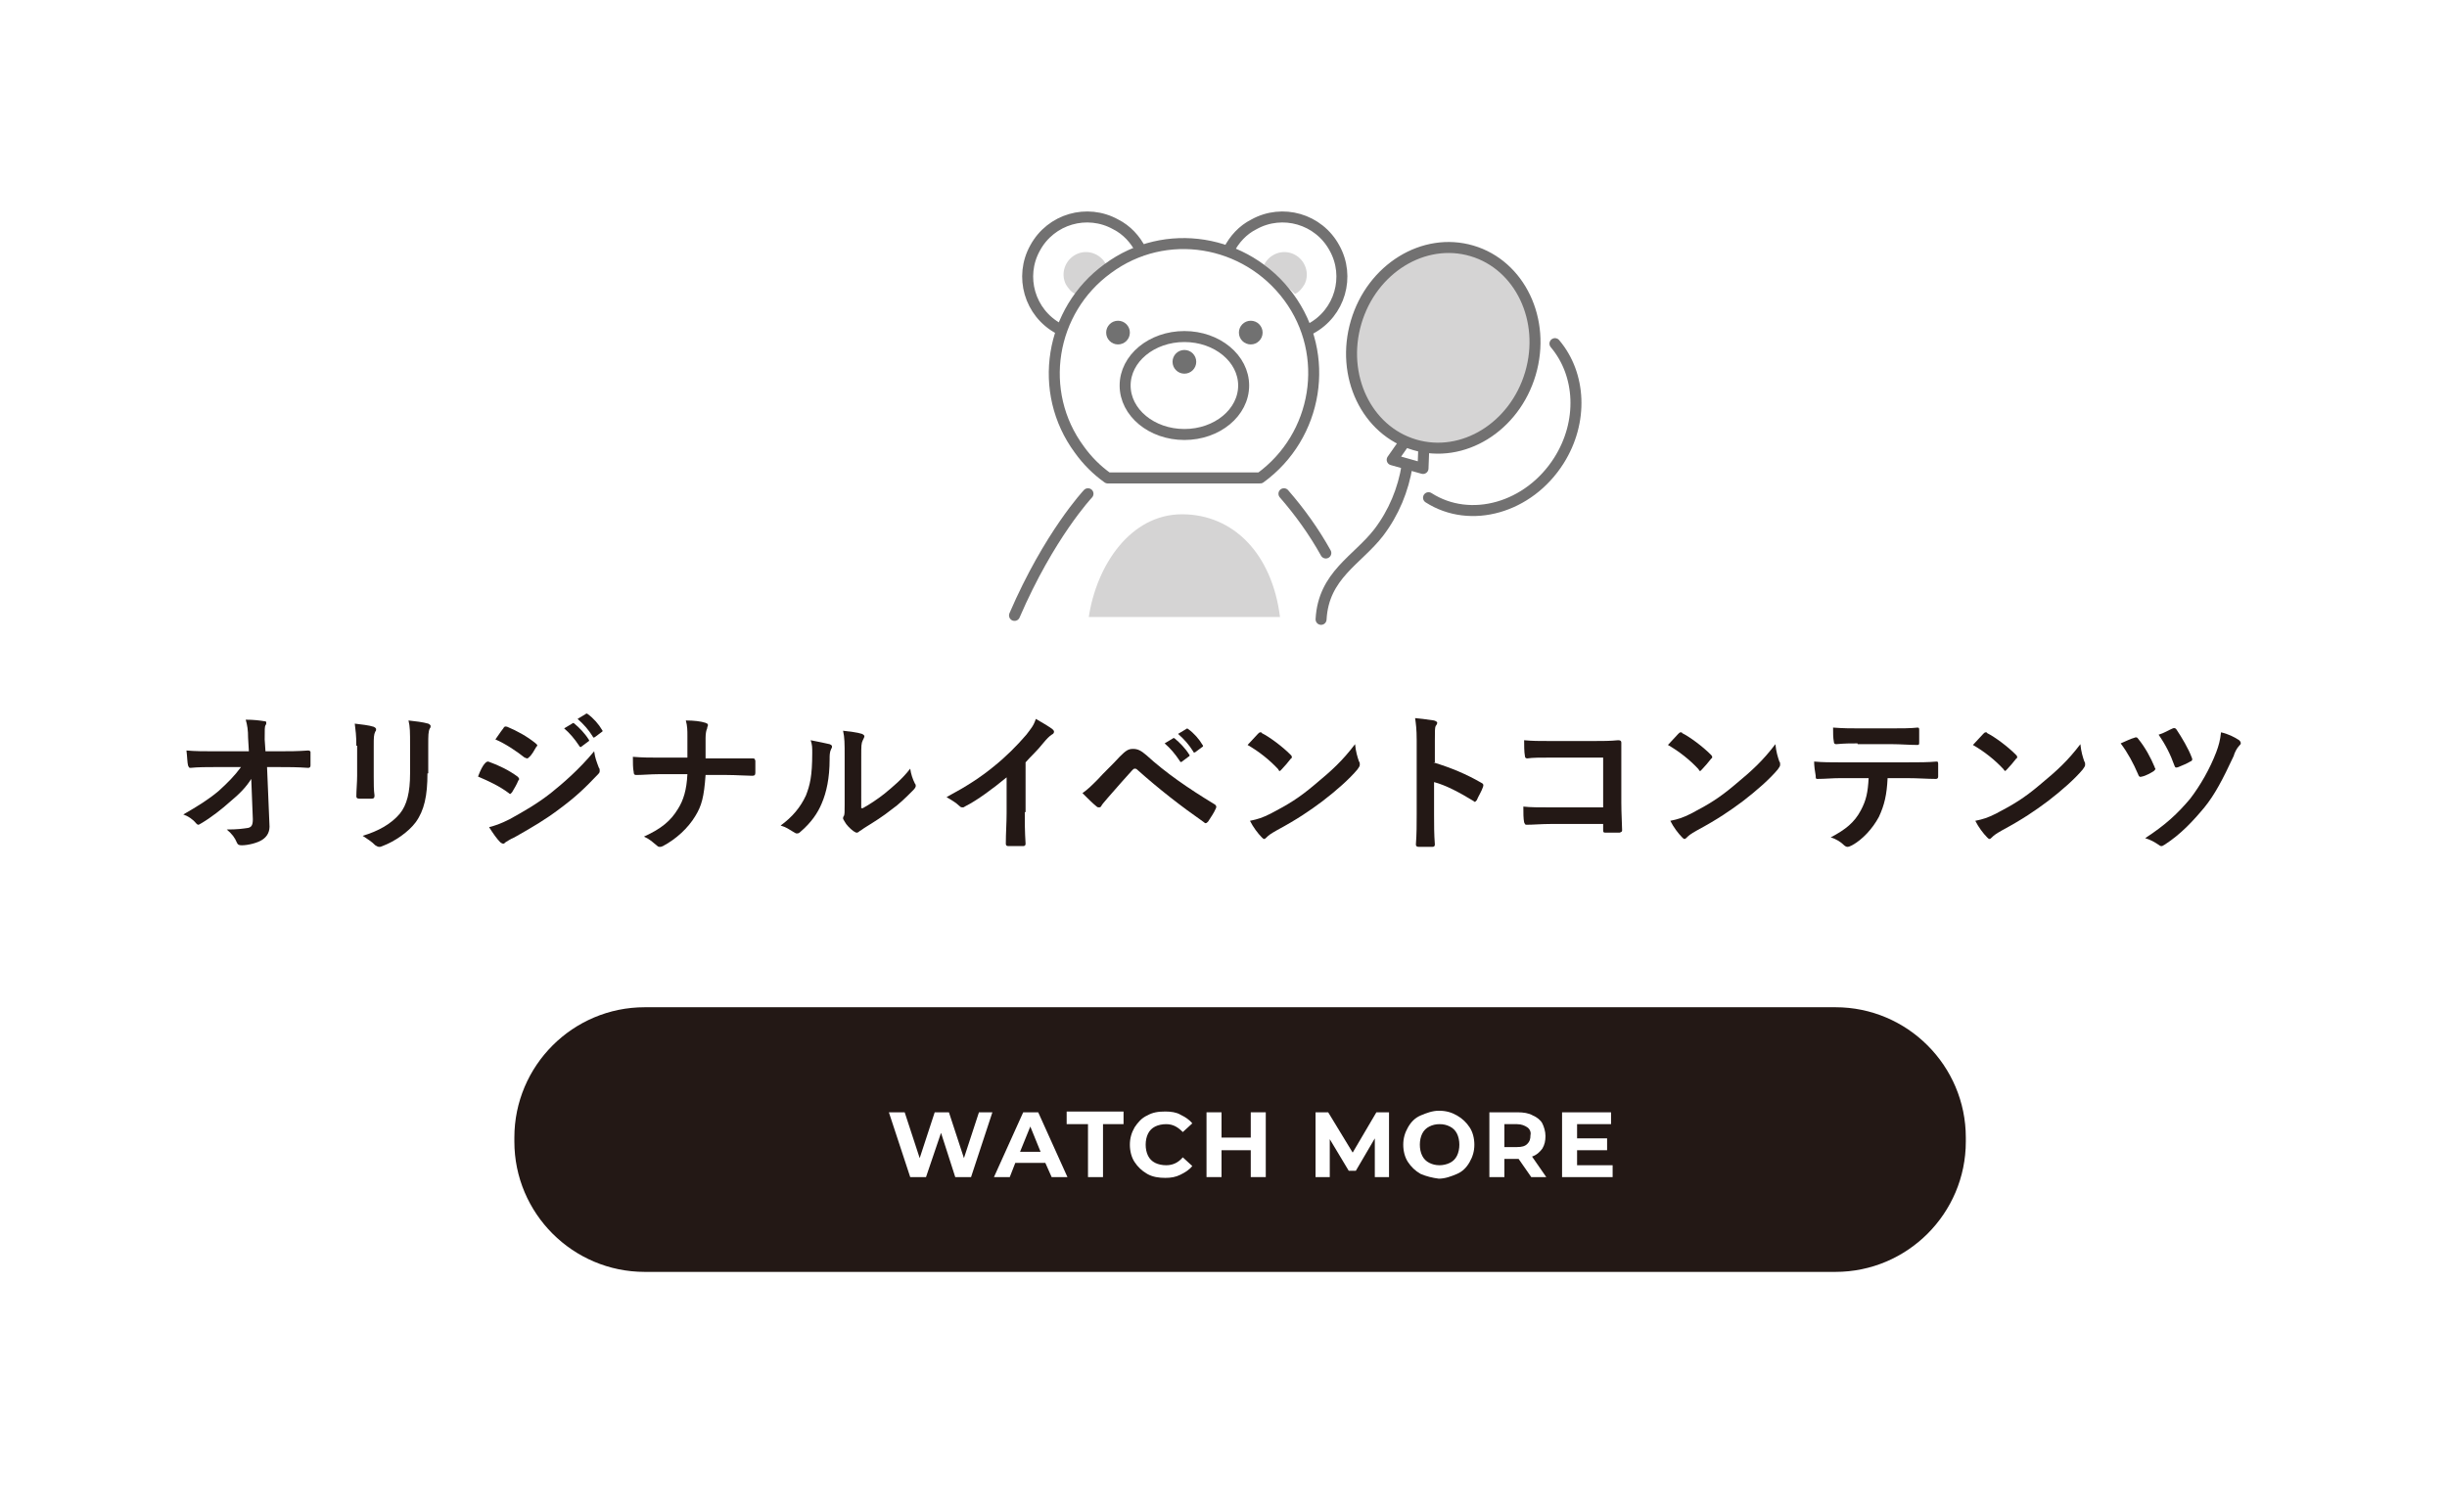
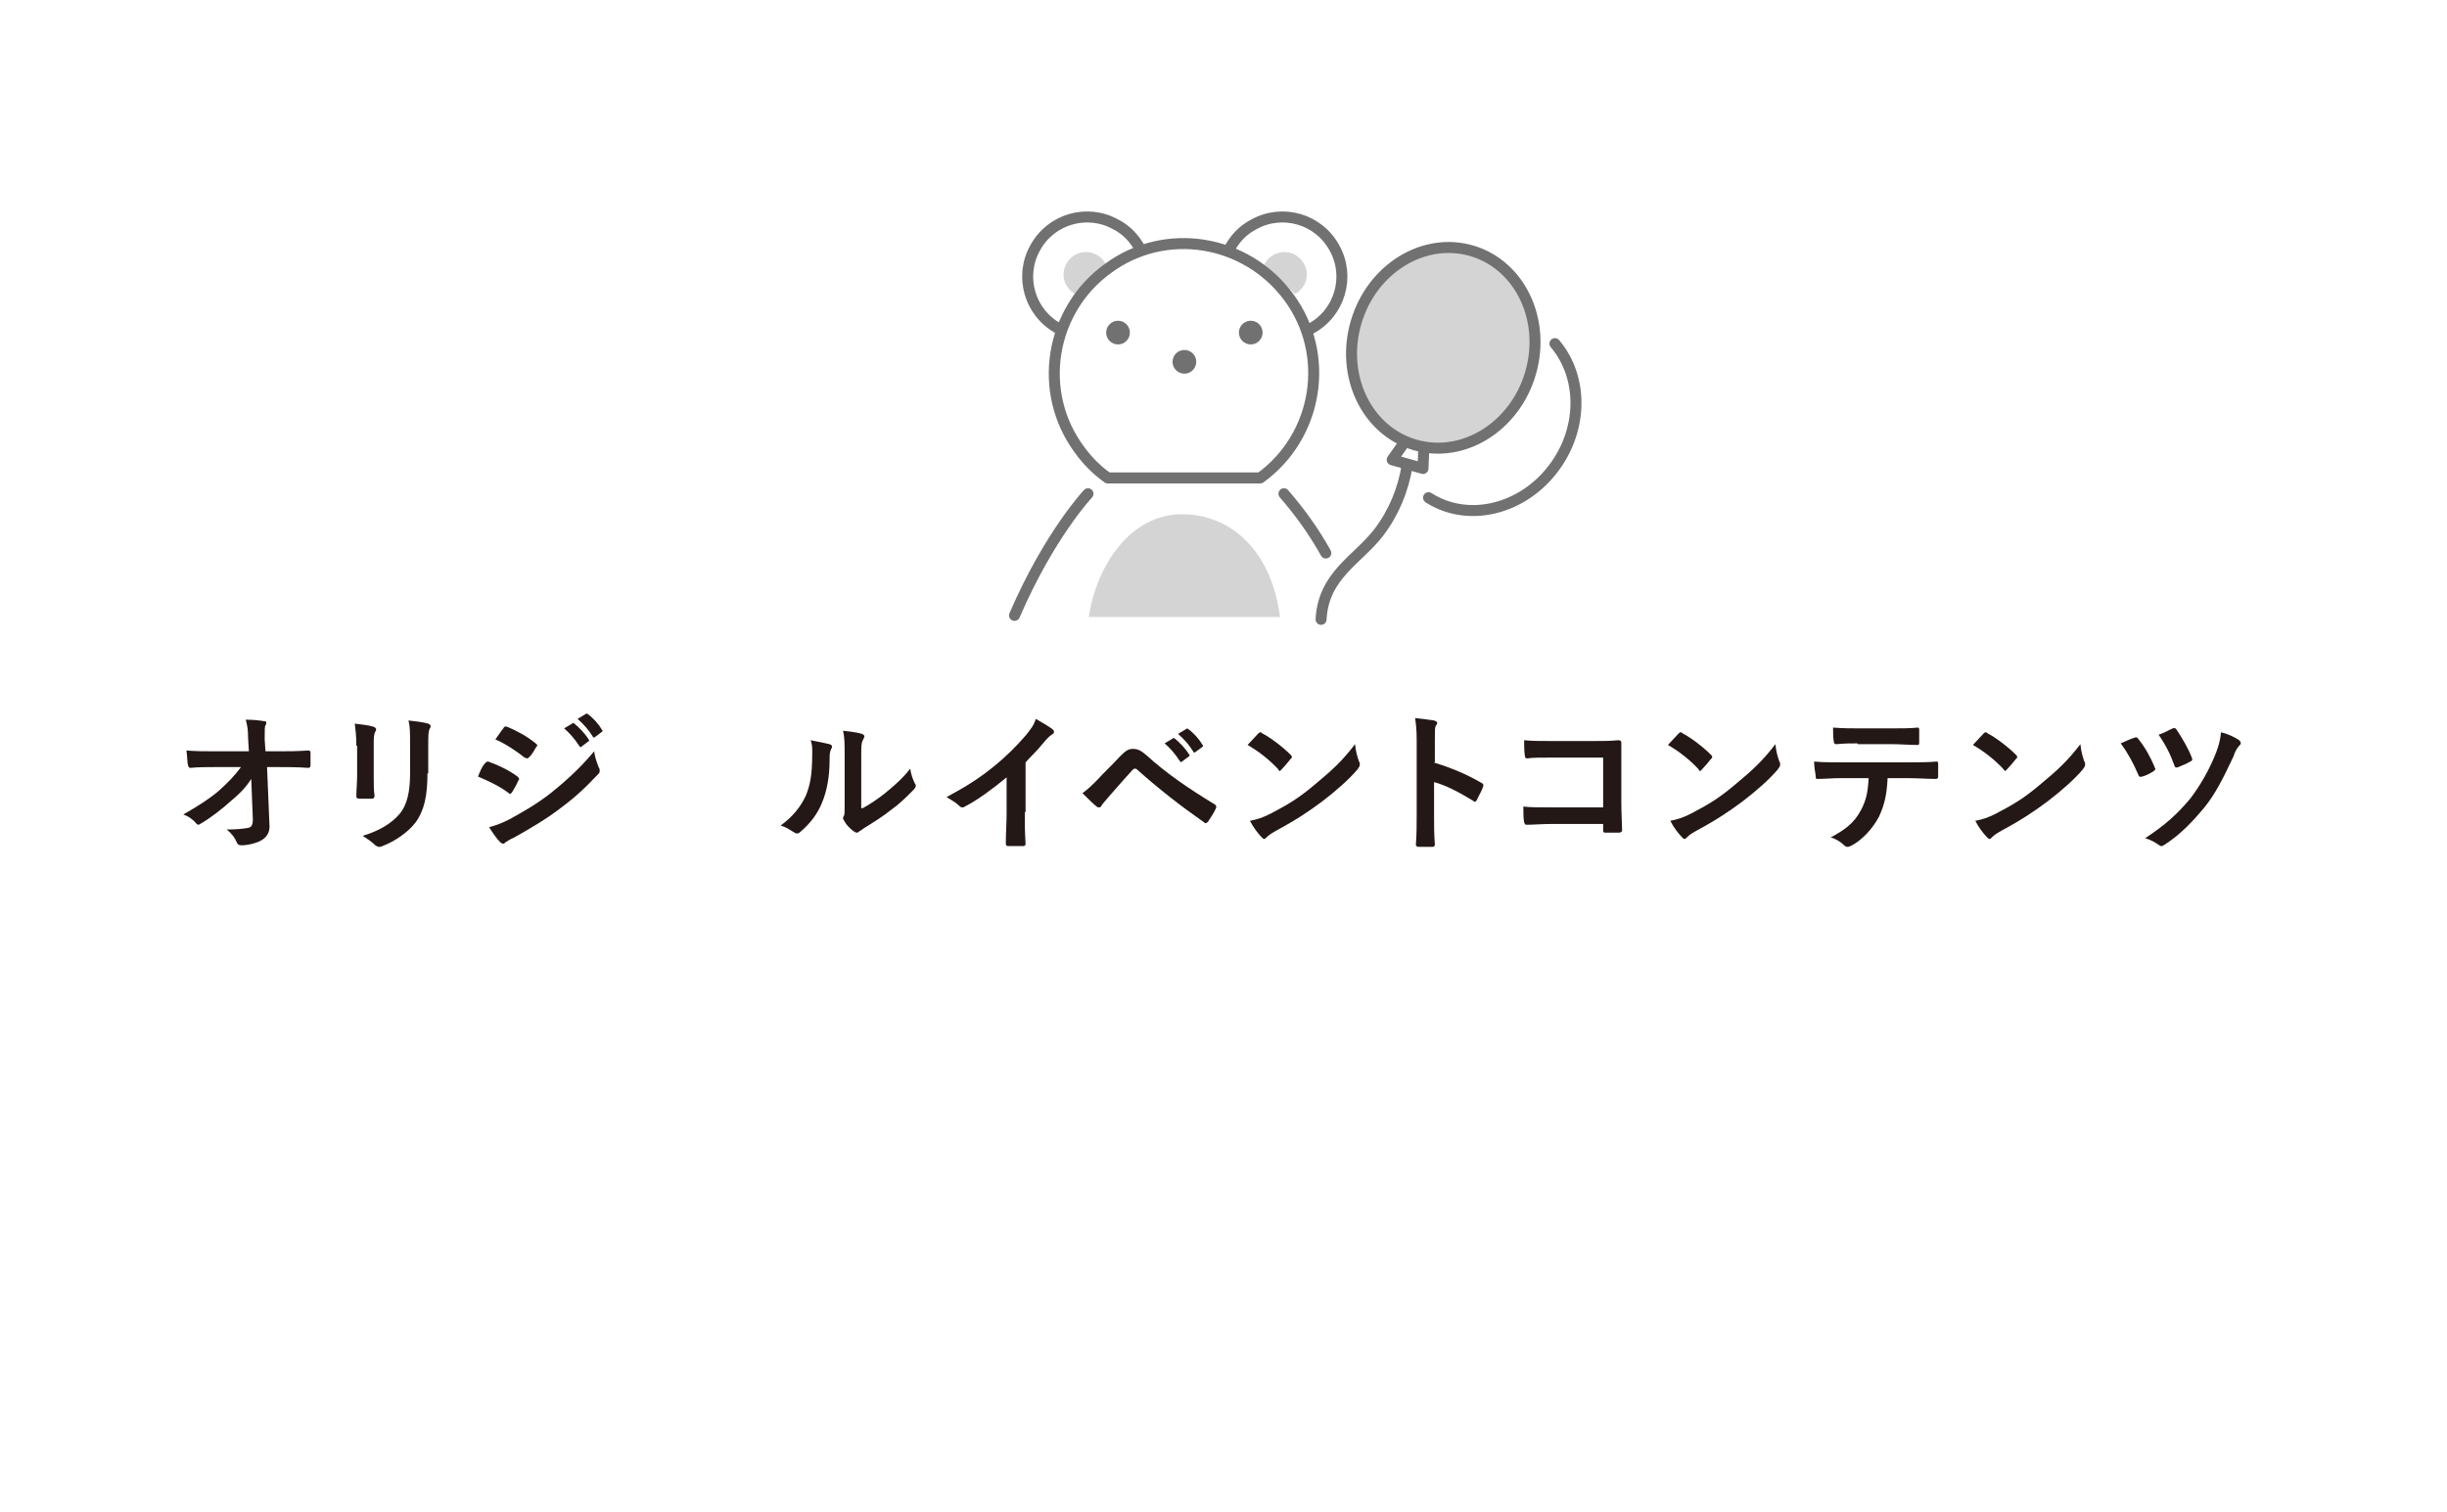
<svg xmlns="http://www.w3.org/2000/svg" version="1.1" id="レイヤー_1" x="0px" y="0px" viewBox="0 0 309.7 191.4" style="enable-background:new 0 0 309.7 191.4;" xml:space="preserve">
  <style type="text/css">
	.st0{fill:#FFFFFF;}
	.st1{fill:#231815;}
	.st2{fill:#D5D4D4;}
	.st3{fill:none;stroke:#727171;stroke-width:1.391;stroke-linecap:round;stroke-linejoin:round;}
	.st4{fill:#717171;}
</style>
  <g>
    <rect class="st0" width="309.7" height="191.4" />
    <g>
      <path class="st1" d="M31.8,98.6c-0.7,1.1-1.5,1.9-2.7,2.9c-1,0.9-2.4,2-3.6,2.7c-0.2,0.1-0.3,0.2-0.4,0.2c-0.1,0-0.2-0.1-0.3-0.2    c-0.4-0.5-1-0.9-1.6-1.1c1.9-1.1,3.2-1.9,4.5-3c1.1-1,2-1.9,2.8-3l-3.3,0c-1,0-2.1,0-3.1,0.1c-0.2,0-0.2-0.1-0.3-0.3    c-0.1-0.4-0.1-1.1-0.2-1.9c1.1,0.1,2.3,0.1,3.4,0.1h4.5l-0.1-1.7c0-1-0.1-1.6-0.3-2.3c1,0,1.8,0.1,2.4,0.2c0.2,0,0.2,0.1,0.2,0.2    c0,0.1,0,0.2-0.1,0.3c-0.1,0.2-0.1,0.5-0.1,1.8l0.1,1.5h1.7c1.3,0,2.3,0,3.7-0.1c0.2,0,0.3,0.1,0.3,0.2c0,0.5,0,1.1,0,1.7    c0,0.2-0.1,0.3-0.3,0.3c-1.4-0.1-2.5-0.1-3.7-0.1h-1.5l0.3,7.2c0.1,1-0.3,1.6-0.9,2c-0.6,0.4-1.8,0.7-2.6,0.7    c-0.4,0-0.5-0.1-0.6-0.3c-0.3-0.7-0.6-1.1-1.3-1.7c1.4,0,2-0.1,2.7-0.2c0.4-0.1,0.6-0.3,0.6-1.1L31.8,98.6z" />
      <path class="st1" d="M45.1,94.4c0-1.3-0.1-2-0.2-2.8c0.8,0.1,1.8,0.2,2.4,0.4c0.2,0.1,0.3,0.2,0.3,0.3c0,0.1,0,0.2-0.1,0.3    c-0.2,0.4-0.2,0.8-0.2,1.8v3.9c0,1,0,1.7,0.1,2.4c0,0.3-0.1,0.4-0.4,0.4h-1.5c-0.3,0-0.4-0.1-0.4-0.3c0-0.7,0.1-1.8,0.1-2.6V94.4z     M54.1,97.9c0,2.8-0.4,4.7-1.5,6.2c-0.9,1.2-2.6,2.4-4.2,3c-0.2,0.1-0.3,0.1-0.4,0.1c-0.2,0-0.3-0.1-0.5-0.2    c-0.5-0.5-1-0.8-1.6-1.2c2-0.6,3.6-1.5,4.7-2.8c0.9-1.1,1.3-2.7,1.3-5.1v-3.6c0-1.6,0-2.3-0.2-3.1c0.9,0.1,1.8,0.2,2.5,0.4    c0.2,0.1,0.3,0.2,0.3,0.3c0,0.1,0,0.2-0.1,0.3c-0.2,0.4-0.2,0.9-0.2,2.1V97.9z" />
      <path class="st1" d="M61.4,96.6c0.1-0.1,0.2-0.2,0.4-0.2c1.4,0.5,2.6,1.1,3.7,1.9c0.1,0.1,0.2,0.2,0.2,0.3c0,0.1,0,0.1-0.1,0.2    c-0.2,0.5-0.5,1-0.8,1.5c-0.1,0.1-0.2,0.2-0.2,0.2c-0.1,0-0.1,0-0.2-0.1c-1.2-0.9-2.5-1.5-3.9-2.1C60.8,97.5,61.1,96.9,61.4,96.6z     M64.5,103.7c1.8-1,3.4-1.9,5.2-3.3c1.5-1.2,3.6-3,5.5-5.3c0.1,0.8,0.3,1.3,0.6,2.1c0.1,0.1,0.1,0.2,0.1,0.4    c0,0.2-0.1,0.3-0.2,0.4c-1.8,1.9-3,3-4.9,4.4c-1.7,1.3-3.4,2.3-5.7,3.6c-0.5,0.2-0.9,0.5-1.1,0.6c-0.1,0.1-0.2,0.2-0.3,0.2    c-0.1,0-0.3-0.1-0.4-0.2c-0.4-0.4-0.9-1.1-1.4-1.9C62.7,104.5,63.3,104.3,64.5,103.7z M63.7,92.2c0.1-0.2,0.2-0.3,0.5-0.2    c1.2,0.5,2.5,1.2,3.6,2.1c0.1,0.1,0.2,0.2,0.2,0.2s0,0.2-0.1,0.2c-0.3,0.5-0.6,1.1-1,1.4c-0.1,0.1-0.1,0.1-0.2,0.1    c-0.1,0-0.2-0.1-0.3-0.1c-1-0.8-2.5-1.8-3.7-2.3C63,93.2,63.3,92.7,63.7,92.2z M72.4,91.6c0.1-0.1,0.2-0.1,0.3,0    c0.6,0.5,1.3,1.2,1.8,2c0.1,0.1,0.1,0.2-0.1,0.3l-0.8,0.6c-0.1,0.1-0.2,0.1-0.3-0.1c-0.6-0.9-1.2-1.6-1.9-2.2L72.4,91.6z     M74.1,90.4c0.1-0.1,0.2-0.1,0.3,0c0.7,0.5,1.4,1.3,1.8,2c0.1,0.1,0.1,0.2-0.1,0.3l-0.8,0.6c-0.2,0.1-0.2,0.1-0.3-0.1    c-0.5-0.8-1.1-1.5-1.9-2.2L74.1,90.4z" />
-       <path class="st1" d="M91.9,96c1.1,0,2.3,0,3.3,0c0.3,0,0.3,0,0.4,0.3c0,0.5,0,1,0,1.5c0,0.3-0.1,0.4-0.4,0.4    c-0.7,0-2.1-0.1-3.2-0.1h-2.7c-0.2,2.8-0.5,3.9-1.3,5.2c-0.9,1.5-2.4,2.9-4.1,3.8c-0.2,0.1-0.3,0.1-0.4,0.1    c-0.2,0-0.3-0.1-0.4-0.2c-0.5-0.4-0.9-0.8-1.6-1.1c2.2-1,3.4-2,4.3-3.5c0.7-1.1,1.1-2.4,1.2-4.4h-3.7c-0.9,0-2,0.1-2.8,0.1    c-0.2,0-0.3-0.1-0.3-0.4c-0.1-0.4-0.1-1.2-0.1-1.9c1.2,0.1,2.3,0.1,3.2,0.1H87c0-1,0-2,0-2.8c0-0.6,0-1.2-0.2-1.9    c1,0,1.9,0.1,2.5,0.3c0.2,0.1,0.3,0.1,0.3,0.3c0,0.1-0.1,0.2-0.1,0.4c-0.1,0.2-0.2,0.6-0.2,1.2c0,0.9,0,1.5,0,2.6H91.9z" />
      <path class="st1" d="M105,94.2c0.3,0.1,0.4,0.3,0.2,0.6c-0.2,0.4-0.2,0.8-0.2,1.3c0,2.4-0.4,4.2-1,5.6c-0.5,1.2-1.3,2.4-2.7,3.6    c-0.2,0.2-0.3,0.2-0.5,0.2c-0.1,0-0.2-0.1-0.4-0.2c-0.5-0.3-0.9-0.6-1.6-0.8c1.5-1.1,2.5-2.3,3.2-3.8c0.5-1.3,0.8-2.4,0.8-5.4    c0-0.7,0-1-0.2-1.6C103.7,93.9,104.5,94.1,105,94.2z M109.2,102.3c0.9-0.5,1.8-1.1,2.7-1.8c1.1-0.9,2.3-1.9,3.3-3.2    c0.1,0.7,0.3,1.3,0.6,1.9c0.1,0.1,0.1,0.2,0.1,0.3c0,0.1-0.1,0.3-0.3,0.5c-1,1-1.8,1.8-2.8,2.5c-1,0.8-2.1,1.5-3.4,2.3    c-0.3,0.2-0.4,0.3-0.6,0.4c-0.1,0.1-0.2,0.2-0.4,0.2c-0.1,0-0.2-0.1-0.4-0.2c-0.4-0.3-0.9-0.8-1.1-1.2c-0.1-0.2-0.2-0.3-0.2-0.4    c0-0.1,0-0.2,0.1-0.3c0.1-0.2,0.1-0.5,0.1-1.5v-6c0-1.7,0-2.4-0.2-3.3c0.8,0.1,1.8,0.2,2.4,0.4c0.2,0.1,0.3,0.2,0.3,0.3    c0,0.1-0.1,0.3-0.2,0.5c-0.2,0.4-0.2,0.7-0.2,2.1V102.3z" />
      <path class="st1" d="M129.7,102.8c0,1.3,0,2.4,0.1,4c0,0.2-0.1,0.3-0.3,0.3c-0.6,0-1.3,0-1.9,0c-0.2,0-0.3-0.1-0.3-0.3    c0-1.4,0.1-2.6,0.1-3.9v-4.5c-1.7,1.4-3.7,2.9-5.3,3.7c-0.1,0.1-0.2,0.1-0.3,0.1c-0.2,0-0.3-0.1-0.4-0.2c-0.4-0.4-1.1-0.8-1.6-1.1    c2.6-1.4,4.3-2.5,6-3.9c1.5-1.2,2.9-2.6,4.1-4c0.6-0.8,0.9-1.1,1.2-2c0.9,0.5,1.7,1,2.1,1.3c0.1,0.1,0.2,0.2,0.2,0.3    c0,0.2-0.1,0.3-0.3,0.4c-0.3,0.2-0.6,0.5-1.1,1.1c-0.7,0.9-1.5,1.6-2.2,2.4V102.8z" />
      <path class="st1" d="M138.9,98.7c0.9-1,1.9-1.9,2.8-2.9c0.8-0.8,1.1-1,1.7-1c0.6,0,1,0.2,1.7,0.8c2.4,2.2,5.3,4.2,8.6,6.2    c0.2,0.1,0.3,0.3,0.2,0.5c-0.3,0.7-0.7,1.2-1,1.7c-0.1,0.1-0.2,0.2-0.3,0.2c-0.1,0-0.1,0-0.2-0.1c-3-2.1-5.7-4.2-8.5-6.7    c-0.1-0.1-0.2-0.1-0.3-0.1c-0.1,0-0.2,0.1-0.3,0.2c-0.9,1-1.8,2-3.1,3.5c-0.5,0.6-0.7,0.8-0.8,1c-0.1,0.2-0.2,0.2-0.3,0.2    c-0.1,0-0.2,0-0.3-0.1c-0.5-0.4-1.1-1-1.8-1.7C137.7,99.9,138.1,99.5,138.9,98.7z M148.4,93.5c0.1-0.1,0.2-0.1,0.3,0    c0.6,0.5,1.3,1.2,1.8,2c0.1,0.1,0.1,0.2-0.1,0.3l-0.8,0.6c-0.1,0.1-0.2,0.1-0.3-0.1c-0.6-0.9-1.2-1.6-1.9-2.2L148.4,93.5z     M150.1,92.3c0.1-0.1,0.2-0.1,0.3,0c0.7,0.5,1.4,1.3,1.8,2c0.1,0.1,0.1,0.2-0.1,0.3l-0.8,0.6c-0.2,0.1-0.2,0.1-0.3-0.1    c-0.5-0.8-1.1-1.5-1.9-2.2L150.1,92.3z" />
-       <path class="st1" d="M159.2,92.9c0.1-0.1,0.2-0.2,0.3-0.2c0.1,0,0.2,0,0.2,0.1c1,0.5,2.6,1.7,3.6,2.7c0.1,0.1,0.2,0.2,0.2,0.3    c0,0.1,0,0.2-0.1,0.2c-0.3,0.4-0.9,1.1-1.2,1.4c-0.1,0.1-0.2,0.2-0.2,0.2c-0.1,0-0.2-0.1-0.2-0.2c-1.1-1.2-2.5-2.3-3.9-3.1    C158.3,93.9,158.8,93.3,159.2,92.9z M160.8,103c2.3-1.2,3.6-2,5.5-3.6c2.3-1.9,3.6-3.1,5.2-5.2c0.1,1,0.3,1.6,0.5,2.2    c0.1,0.1,0.1,0.2,0.1,0.4c0,0.2-0.1,0.3-0.3,0.6c-1,1.2-2.7,2.7-4.4,4c-1.6,1.2-3.2,2.3-5.8,3.7c-0.9,0.5-1.1,0.7-1.3,0.9    c-0.1,0.1-0.2,0.2-0.3,0.2c-0.1,0-0.2-0.1-0.3-0.2c-0.5-0.5-1.1-1.3-1.5-2.1C159.2,103.7,159.8,103.5,160.8,103z" />
+       <path class="st1" d="M159.2,92.9c0.1-0.1,0.2-0.2,0.3-0.2c0.1,0,0.2,0,0.2,0.1c1,0.5,2.6,1.7,3.6,2.7c0.1,0.1,0.2,0.2,0.2,0.3    c0,0.1,0,0.2-0.1,0.2c-0.3,0.4-0.9,1.1-1.2,1.4c-0.1,0.1-0.2,0.2-0.2,0.2c-0.1,0-0.2-0.1-0.2-0.2c-1.1-1.2-2.5-2.3-3.9-3.1    z M160.8,103c2.3-1.2,3.6-2,5.5-3.6c2.3-1.9,3.6-3.1,5.2-5.2c0.1,1,0.3,1.6,0.5,2.2    c0.1,0.1,0.1,0.2,0.1,0.4c0,0.2-0.1,0.3-0.3,0.6c-1,1.2-2.7,2.7-4.4,4c-1.6,1.2-3.2,2.3-5.8,3.7c-0.9,0.5-1.1,0.7-1.3,0.9    c-0.1,0.1-0.2,0.2-0.3,0.2c-0.1,0-0.2-0.1-0.3-0.2c-0.5-0.5-1.1-1.3-1.5-2.1C159.2,103.7,159.8,103.5,160.8,103z" />
      <path class="st1" d="M181.4,96.5c2.3,0.7,4.2,1.5,6.1,2.6c0.2,0.1,0.3,0.2,0.2,0.5c-0.2,0.6-0.6,1.2-0.8,1.7    c-0.1,0.1-0.2,0.2-0.2,0.2c-0.1,0-0.1,0-0.2-0.1c-1.8-1.1-3.5-2-5-2.4v4.2c0,1.2,0,2.4,0.1,3.7c0,0.2-0.1,0.3-0.3,0.3    c-0.6,0-1.1,0-1.7,0c-0.3,0-0.4-0.1-0.4-0.3c0.1-1.4,0.1-2.5,0.1-3.8v-9.4c0-1.4-0.1-2.1-0.2-2.8c0.9,0.1,1.8,0.2,2.4,0.3    c0.3,0.1,0.4,0.2,0.4,0.3c0,0.1-0.1,0.3-0.2,0.4c-0.1,0.2-0.1,0.7-0.1,1.8V96.5z" />
      <path class="st1" d="M202.9,95.9h-6.7c-1.3,0-2.2,0-2.9,0.1c-0.2,0-0.3-0.1-0.3-0.3c-0.1-0.5-0.1-1.4-0.1-2    c1.1,0.1,1.8,0.1,3.2,0.1h5.7c1,0,2,0,3-0.1c0.3,0,0.4,0.1,0.4,0.3c0,1,0,2,0,3v4.6c0,1.4,0.1,2.9,0.1,3.5c0,0.2-0.1,0.2-0.3,0.3    c-0.5,0-1.1,0-1.7,0c-0.3,0-0.4,0-0.4-0.3v-0.8h-6.6c-1.2,0-2.2,0.1-3.1,0.1c-0.2,0-0.2-0.1-0.3-0.3c-0.1-0.5-0.1-1.2-0.1-2    c0.9,0.1,2,0.1,3.5,0.1h6.6V95.9z" />
      <path class="st1" d="M212.4,92.9c0.1-0.1,0.2-0.2,0.3-0.2c0.1,0,0.2,0,0.2,0.1c1,0.5,2.6,1.7,3.6,2.7c0.1,0.1,0.2,0.2,0.2,0.3    c0,0.1,0,0.2-0.1,0.2c-0.3,0.4-0.9,1.1-1.2,1.4c-0.1,0.1-0.2,0.2-0.2,0.2c-0.1,0-0.2-0.1-0.2-0.2c-1.1-1.2-2.5-2.3-3.9-3.1    C211.5,93.9,212,93.3,212.4,92.9z M214,103c2.3-1.2,3.6-2,5.5-3.6c2.3-1.9,3.6-3.1,5.2-5.2c0.1,1,0.3,1.6,0.5,2.2    c0.1,0.1,0.1,0.2,0.1,0.4c0,0.2-0.1,0.3-0.3,0.6c-1,1.2-2.7,2.7-4.4,4c-1.6,1.2-3.2,2.3-5.8,3.7c-0.9,0.5-1.1,0.7-1.3,0.9    c-0.1,0.1-0.2,0.2-0.3,0.2c-0.1,0-0.2-0.1-0.3-0.2c-0.5-0.5-1.1-1.3-1.5-2.1C212.4,103.7,213,103.5,214,103z" />
      <path class="st1" d="M238.9,98.5c-0.1,2.1-0.4,3.4-1.1,4.9c-0.8,1.5-2.1,2.9-3.4,3.6c-0.2,0.1-0.4,0.2-0.6,0.2    c-0.1,0-0.3-0.1-0.4-0.2c-0.4-0.4-1-0.8-1.7-1c1.9-1,3-1.9,3.8-3.4c0.7-1.3,0.9-2.3,1-4.1h-3.6c-1,0-1.9,0.1-2.9,0.1    c-0.2,0-0.2-0.1-0.2-0.4c-0.1-0.5-0.2-1.3-0.2-1.8c1.1,0.1,2.1,0.1,3.2,0.1h8.6c1.5,0,2.6,0,3.7-0.1c0.2,0,0.2,0.1,0.2,0.4    c0,0.2,0,1.2,0,1.5c0,0.2-0.1,0.3-0.3,0.3c-1,0-2.3-0.1-3.6-0.1H238.9z M235.1,94.1c-0.9,0-1.6,0-2.7,0.1c-0.2,0-0.3-0.1-0.3-0.3    c-0.1-0.5-0.1-1.1-0.1-1.8c1.3,0.1,2.3,0.1,3.2,0.1h4.3c1.1,0,2.3,0,3.2-0.1c0.2,0,0.2,0.1,0.2,0.4c0,0.5,0,0.9,0,1.4    c0,0.3,0,0.4-0.2,0.4c-1,0-2.2-0.1-3.2-0.1H235.1z" />
      <path class="st1" d="M251,92.9c0.1-0.1,0.2-0.2,0.3-0.2c0.1,0,0.2,0,0.2,0.1c1,0.5,2.6,1.7,3.6,2.7c0.1,0.1,0.2,0.2,0.2,0.3    c0,0.1,0,0.2-0.1,0.2c-0.3,0.4-0.9,1.1-1.2,1.4c-0.1,0.1-0.2,0.2-0.2,0.2s-0.2-0.1-0.2-0.2c-1.1-1.2-2.5-2.3-3.9-3.1    C250.1,93.9,250.6,93.3,251,92.9z M252.6,103c2.3-1.2,3.6-2,5.5-3.6c2.3-1.9,3.6-3.1,5.2-5.2c0.1,1,0.3,1.6,0.5,2.2    c0.1,0.1,0.1,0.2,0.1,0.4c0,0.2-0.1,0.3-0.3,0.6c-1,1.2-2.7,2.7-4.4,4c-1.6,1.2-3.2,2.3-5.8,3.7c-0.9,0.5-1.1,0.7-1.3,0.9    c-0.1,0.1-0.2,0.2-0.3,0.2c-0.1,0-0.2-0.1-0.3-0.2c-0.5-0.5-1.1-1.3-1.5-2.1C251,103.7,251.6,103.5,252.6,103z" />
      <path class="st1" d="M270.1,93.4c0.2-0.1,0.4-0.1,0.5,0.1c0.9,1.1,1.6,2.4,2.1,3.6c0,0.1,0.1,0.2,0.1,0.2c0,0.1-0.1,0.2-0.2,0.3    c-0.3,0.2-1,0.6-1.5,0.7c-0.3,0.1-0.4,0-0.5-0.3c-0.6-1.4-1.3-2.7-2.2-3.9C269.1,93.8,269.7,93.5,270.1,93.4z M283.4,93.7    c0.1,0.1,0.2,0.2,0.2,0.4c0,0.1-0.1,0.2-0.2,0.3c-0.3,0.3-0.6,0.9-0.7,1.3c-1.4,3-2.4,4.9-3.7,6.5c-1.5,1.8-3,3.4-5,4.7    c-0.2,0.1-0.3,0.2-0.4,0.2c-0.1,0-0.2,0-0.3-0.1c-0.6-0.4-1.1-0.7-1.8-0.9c2.6-1.7,4.1-3.1,5.7-5c1.3-1.7,2.5-3.8,3.3-5.9    c0.3-0.8,0.5-1.5,0.6-2.5C282,92.9,282.8,93.3,283.4,93.7z M275,92.2c0.2-0.1,0.4,0,0.5,0.2c0.6,0.9,1.5,2.4,1.9,3.5    c0.1,0.2,0.1,0.4-0.2,0.5c-0.3,0.2-1,0.5-1.5,0.7c-0.3,0.1-0.4,0.1-0.5-0.2c-0.5-1.4-1.1-2.6-2-3.9    C273.9,92.8,274.5,92.4,275,92.2z" />
    </g>
    <g>
      <ellipse transform="matrix(0.283 -0.959 0.959 0.283 88.766 206.787)" class="st2" cx="182.7" cy="44" rx="12.8" ry="11.5" />
      <path class="st2" d="M160,33.5c0.7-1.4,2.4-2,3.8-1.3c1.4,0.7,2,2.4,1.3,3.8c-0.3,0.5-0.7,1-1.2,1.2L160,33.5z" />
      <path class="st2" d="M140,33.5c-0.7-1.4-2.4-2-3.8-1.3c-1.4,0.7-2,2.4-1.3,3.8c0.3,0.5,0.7,1,1.2,1.2L140,33.5z" />
      <path class="st3" d="M159.5,60.5c7.3-5.3,9-15.6,3.6-22.9s-15.6-9-22.9-3.6c-7.3,5.3-9,15.6-3.6,22.9c1,1.4,2.2,2.6,3.6,3.6    L159.5,60.5z" />
      <path class="st3" d="M134,41.6c-3.7-2-5-6.6-3-10.2c2-3.7,6.6-5,10.2-3c1.4,0.7,2.5,1.9,3.2,3.3" />
      <path class="st3" d="M165.9,41.6c3.7-2,5-6.6,3-10.2c-2-3.7-6.6-5-10.2-3c-1.4,0.7-2.5,1.9-3.2,3.3" />
-       <ellipse class="st3" cx="149.9" cy="48.8" rx="7.5" ry="6.2" />
      <circle class="st4" cx="149.9" cy="45.8" r="1.5" />
      <circle class="st4" cx="158.3" cy="42.1" r="1.5" />
      <circle class="st4" cx="141.5" cy="42.1" r="1.5" />
      <path class="st3" d="M162.5,62.5c2,2.3,3.8,4.8,5.3,7.5" />
      <path class="st3" d="M137.7,62.5c0,0-4.9,5.2-9.3,15.4" />
      <ellipse transform="matrix(0.283 -0.959 0.959 0.283 88.766 206.787)" class="st3" cx="182.7" cy="44" rx="12.8" ry="11.5" />
      <polyline class="st3" points="177.6,56.2 176.2,58.2 180.1,59.3 180.2,56.7   " />
      <path class="st3" d="M178.1,58.9c-0.5,3.1-1.7,6-3.6,8.5c-2.7,3.5-7,5.4-7.3,11" />
      <path class="st3" d="M196.8,43.5c3.3,3.9,3.6,9.9,0.5,14.8c-3.8,6-11.2,8.1-16.5,4.7" />
      <path class="st2" d="M137.8,78.1c1-6.6,5.3-13,11.8-13c6.5,0,11.4,5,12.4,13" />
    </g>
    <g>
      <g>
-         <path class="st1" d="M248.8,144c0-9.1-7.4-16.5-16.5-16.5H81.6c-9.1,0-16.5,7.4-16.5,16.5v0.5c0,9.1,7.4,16.5,16.5,16.5h150.7     c9.1,0,16.5-7.4,16.5-16.5V144z" />
-       </g>
+         </g>
      <g>
        <path class="st0" d="M125.6,140.8l-2.7,8.2h-2l-1.8-5.6l-1.9,5.6h-2l-2.7-8.2h2l1.9,5.8l1.9-5.8h1.8l1.9,5.8l1.9-5.8H125.6z" />
        <path class="st0" d="M132.3,147.2h-3.8l-0.7,1.8h-2l3.7-8.2h1.9l3.7,8.2h-2L132.3,147.2z M131.7,145.8l-1.3-3.2l-1.3,3.2H131.7z" />
        <path class="st0" d="M137.7,142.3H135v-1.6h7.2v1.6h-2.6v6.7h-1.9V142.3z" />
        <path class="st0" d="M145.2,148.6c-0.7-0.4-1.2-0.9-1.6-1.5c-0.4-0.6-0.6-1.4-0.6-2.2c0-0.8,0.2-1.5,0.6-2.2     c0.4-0.6,0.9-1.2,1.6-1.5c0.7-0.4,1.4-0.5,2.3-0.5c0.7,0,1.4,0.1,1.9,0.4c0.6,0.3,1.1,0.6,1.5,1.1l-1.2,1.1c-0.6-0.6-1.2-1-2.1-1     c-0.5,0-1,0.1-1.4,0.3s-0.7,0.5-0.9,0.9c-0.2,0.4-0.3,0.9-0.3,1.4c0,0.5,0.1,1,0.3,1.4c0.2,0.4,0.5,0.7,0.9,0.9s0.9,0.3,1.4,0.3     c0.8,0,1.5-0.3,2.1-1l1.2,1.1c-0.4,0.5-0.9,0.8-1.5,1.1c-0.6,0.3-1.2,0.4-1.9,0.4C146.7,149.1,145.9,149,145.2,148.6z" />
        <path class="st0" d="M160.2,140.8v8.2h-1.9v-3.4h-3.7v3.4h-1.9v-8.2h1.9v3.2h3.7v-3.2H160.2z" />
        <path class="st0" d="M174,149l0-4.9l-2.4,4.1h-0.9l-2.4-4v4.8h-1.8v-8.2h1.6l3.1,5.1l3-5.1h1.6l0,8.2H174z" />
        <path class="st0" d="M179.8,148.6c-0.7-0.4-1.2-0.9-1.6-1.5s-0.6-1.4-0.6-2.2c0-0.8,0.2-1.5,0.6-2.2s0.9-1.2,1.6-1.5     s1.5-0.6,2.3-0.6c0.9,0,1.6,0.2,2.3,0.6s1.2,0.9,1.6,1.5s0.6,1.4,0.6,2.2c0,0.8-0.2,1.5-0.6,2.2s-0.9,1.2-1.6,1.5     s-1.5,0.6-2.3,0.6C181.3,149.1,180.5,148.9,179.8,148.6z M183.5,147.2c0.4-0.2,0.7-0.5,0.9-0.9c0.2-0.4,0.3-0.9,0.3-1.4     c0-0.5-0.1-1-0.3-1.4c-0.2-0.4-0.5-0.7-0.9-0.9s-0.8-0.3-1.3-0.3c-0.5,0-0.9,0.1-1.3,0.3c-0.4,0.2-0.7,0.5-0.9,0.9     c-0.2,0.4-0.3,0.9-0.3,1.4c0,0.5,0.1,1,0.3,1.4c0.2,0.4,0.5,0.7,0.9,0.9c0.4,0.2,0.8,0.3,1.3,0.3     C182.6,147.5,183.1,147.4,183.5,147.2z" />
        <path class="st0" d="M193.8,149l-1.6-2.3h-0.1h-1.7v2.3h-1.9v-8.2h3.6c0.7,0,1.4,0.1,1.9,0.4c0.5,0.2,1,0.6,1.2,1s0.4,1,0.4,1.6     c0,0.6-0.1,1.1-0.4,1.6c-0.3,0.4-0.7,0.8-1.3,1l1.8,2.6H193.8z M193.3,142.7c-0.3-0.2-0.7-0.4-1.3-0.4h-1.6v2.9h1.6     c0.6,0,1-0.1,1.3-0.4c0.3-0.3,0.4-0.6,0.4-1.1C193.8,143.3,193.6,142.9,193.3,142.7z" />
        <path class="st0" d="M204.1,147.5v1.5h-6.4v-8.2h6.2v1.5h-4.3v1.8h3.8v1.5h-3.8v1.9H204.1z" />
      </g>
    </g>
  </g>
</svg>